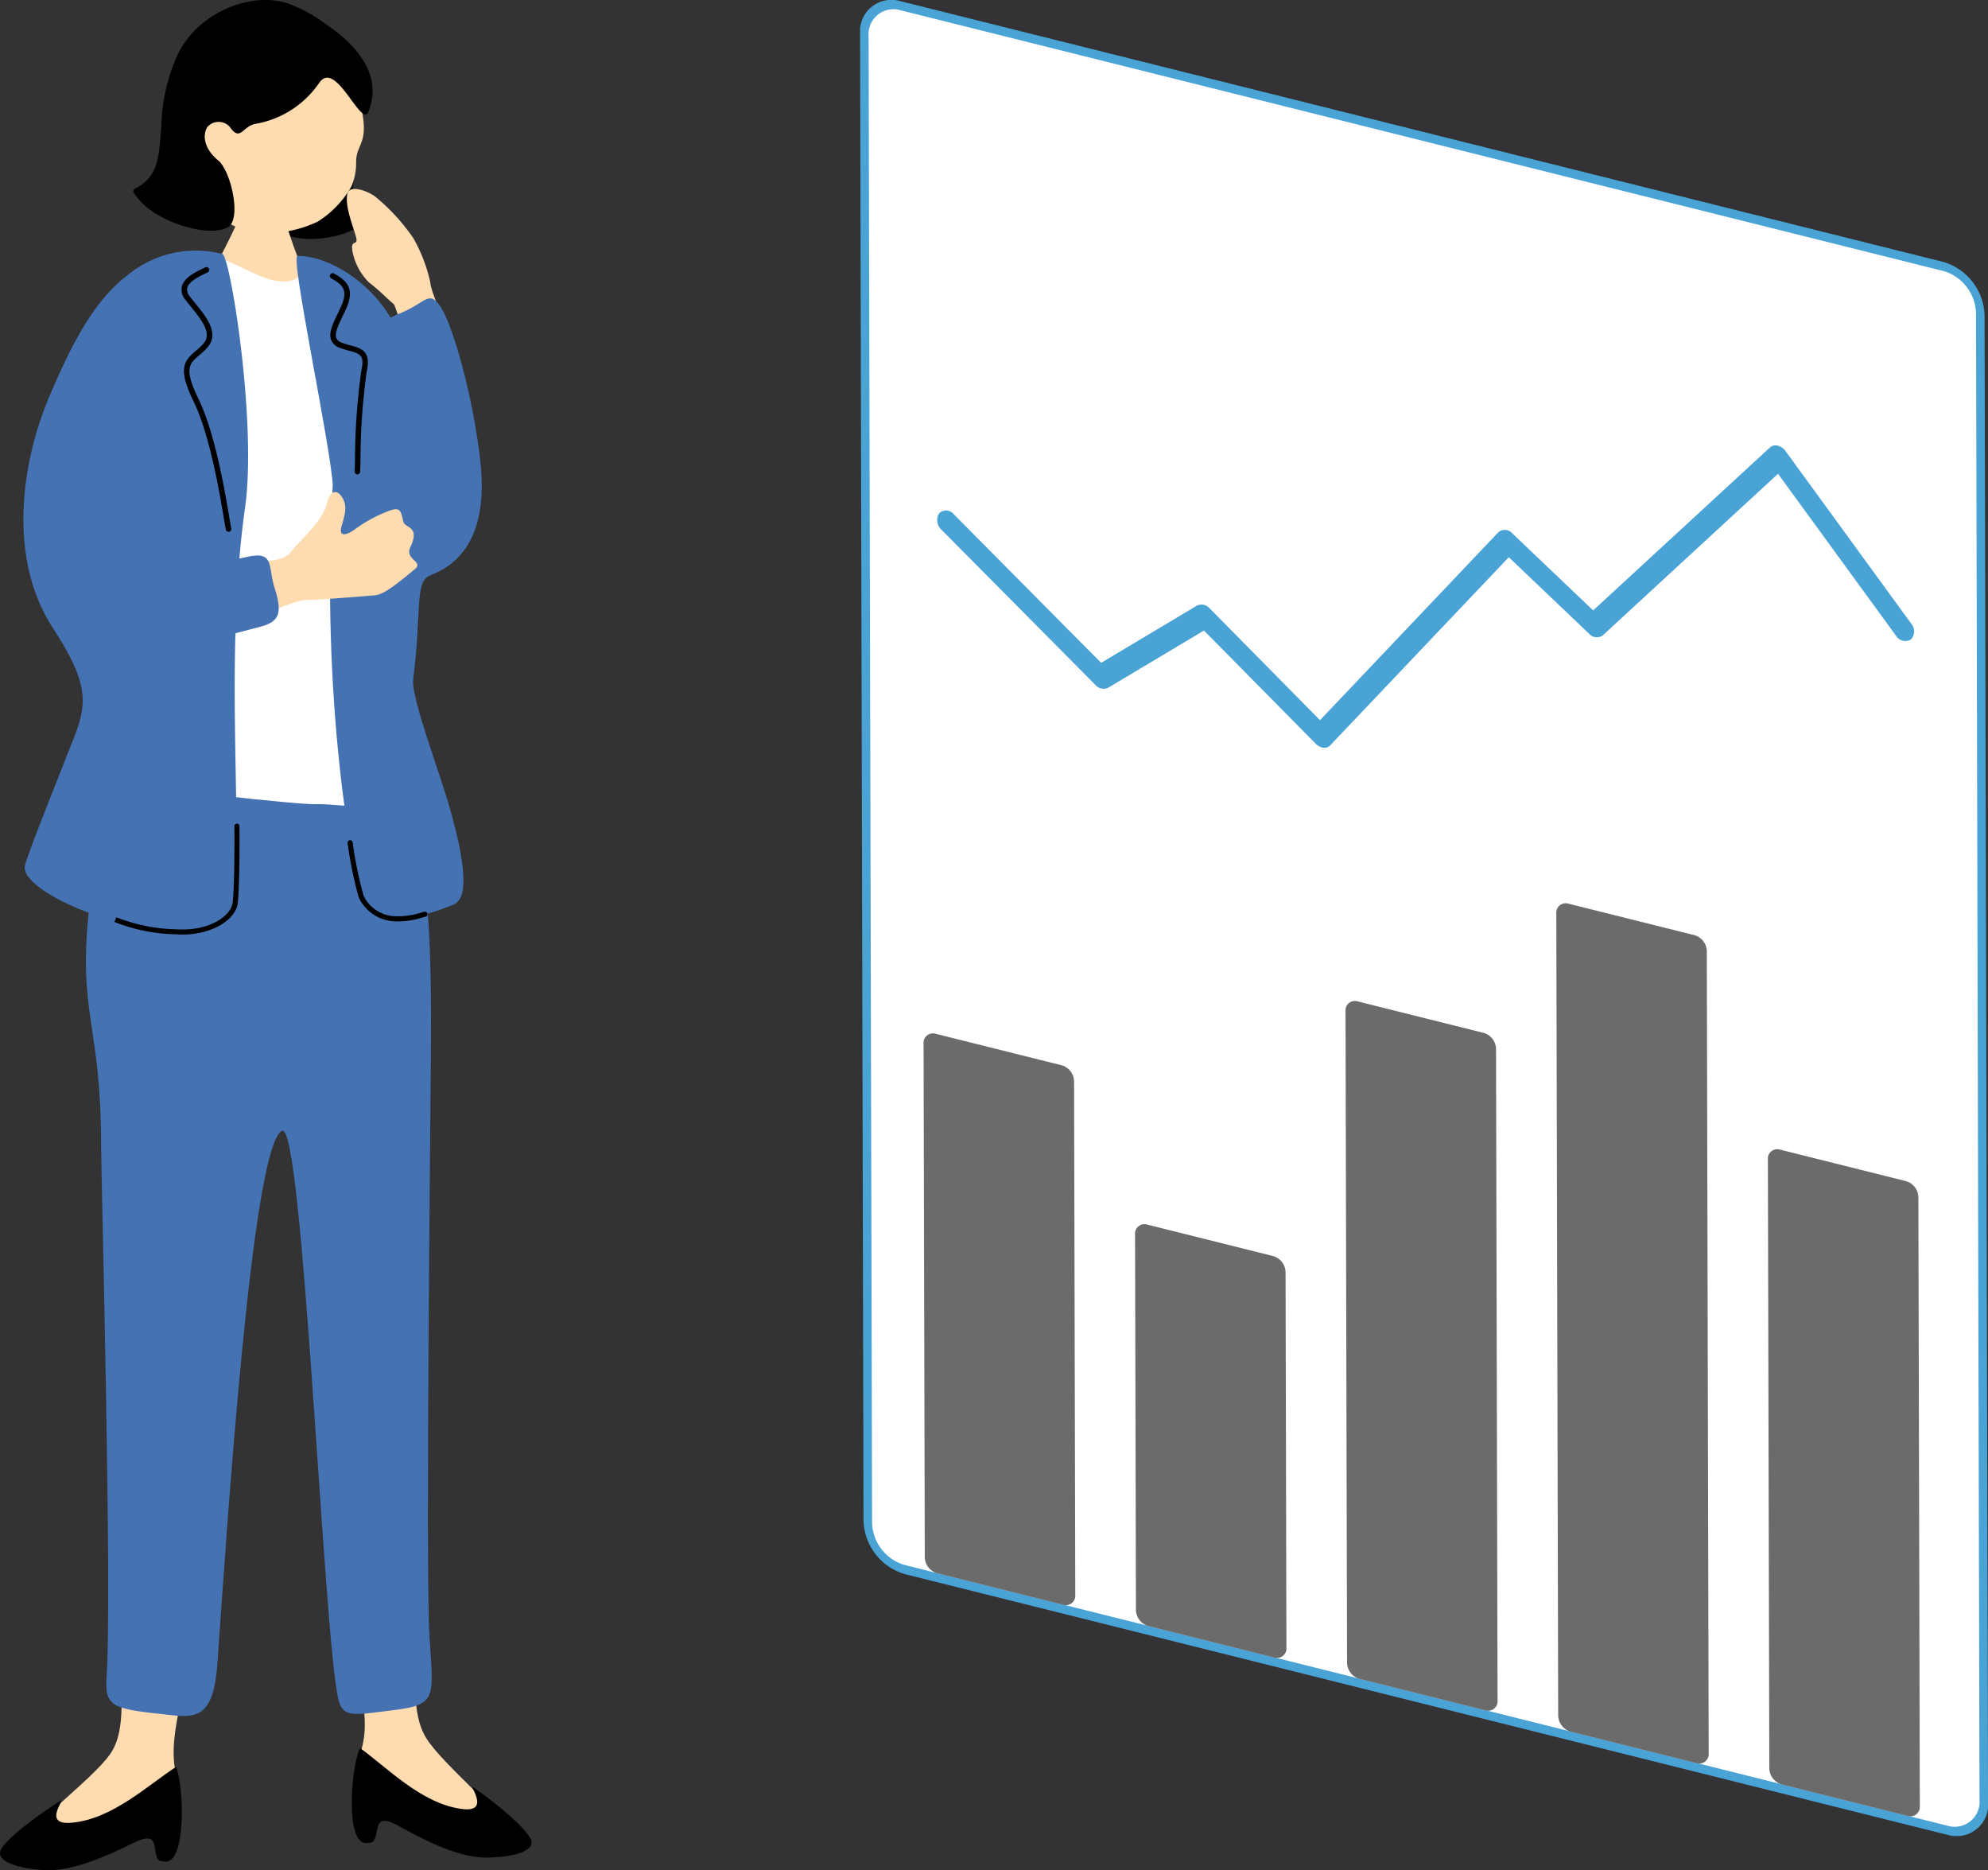
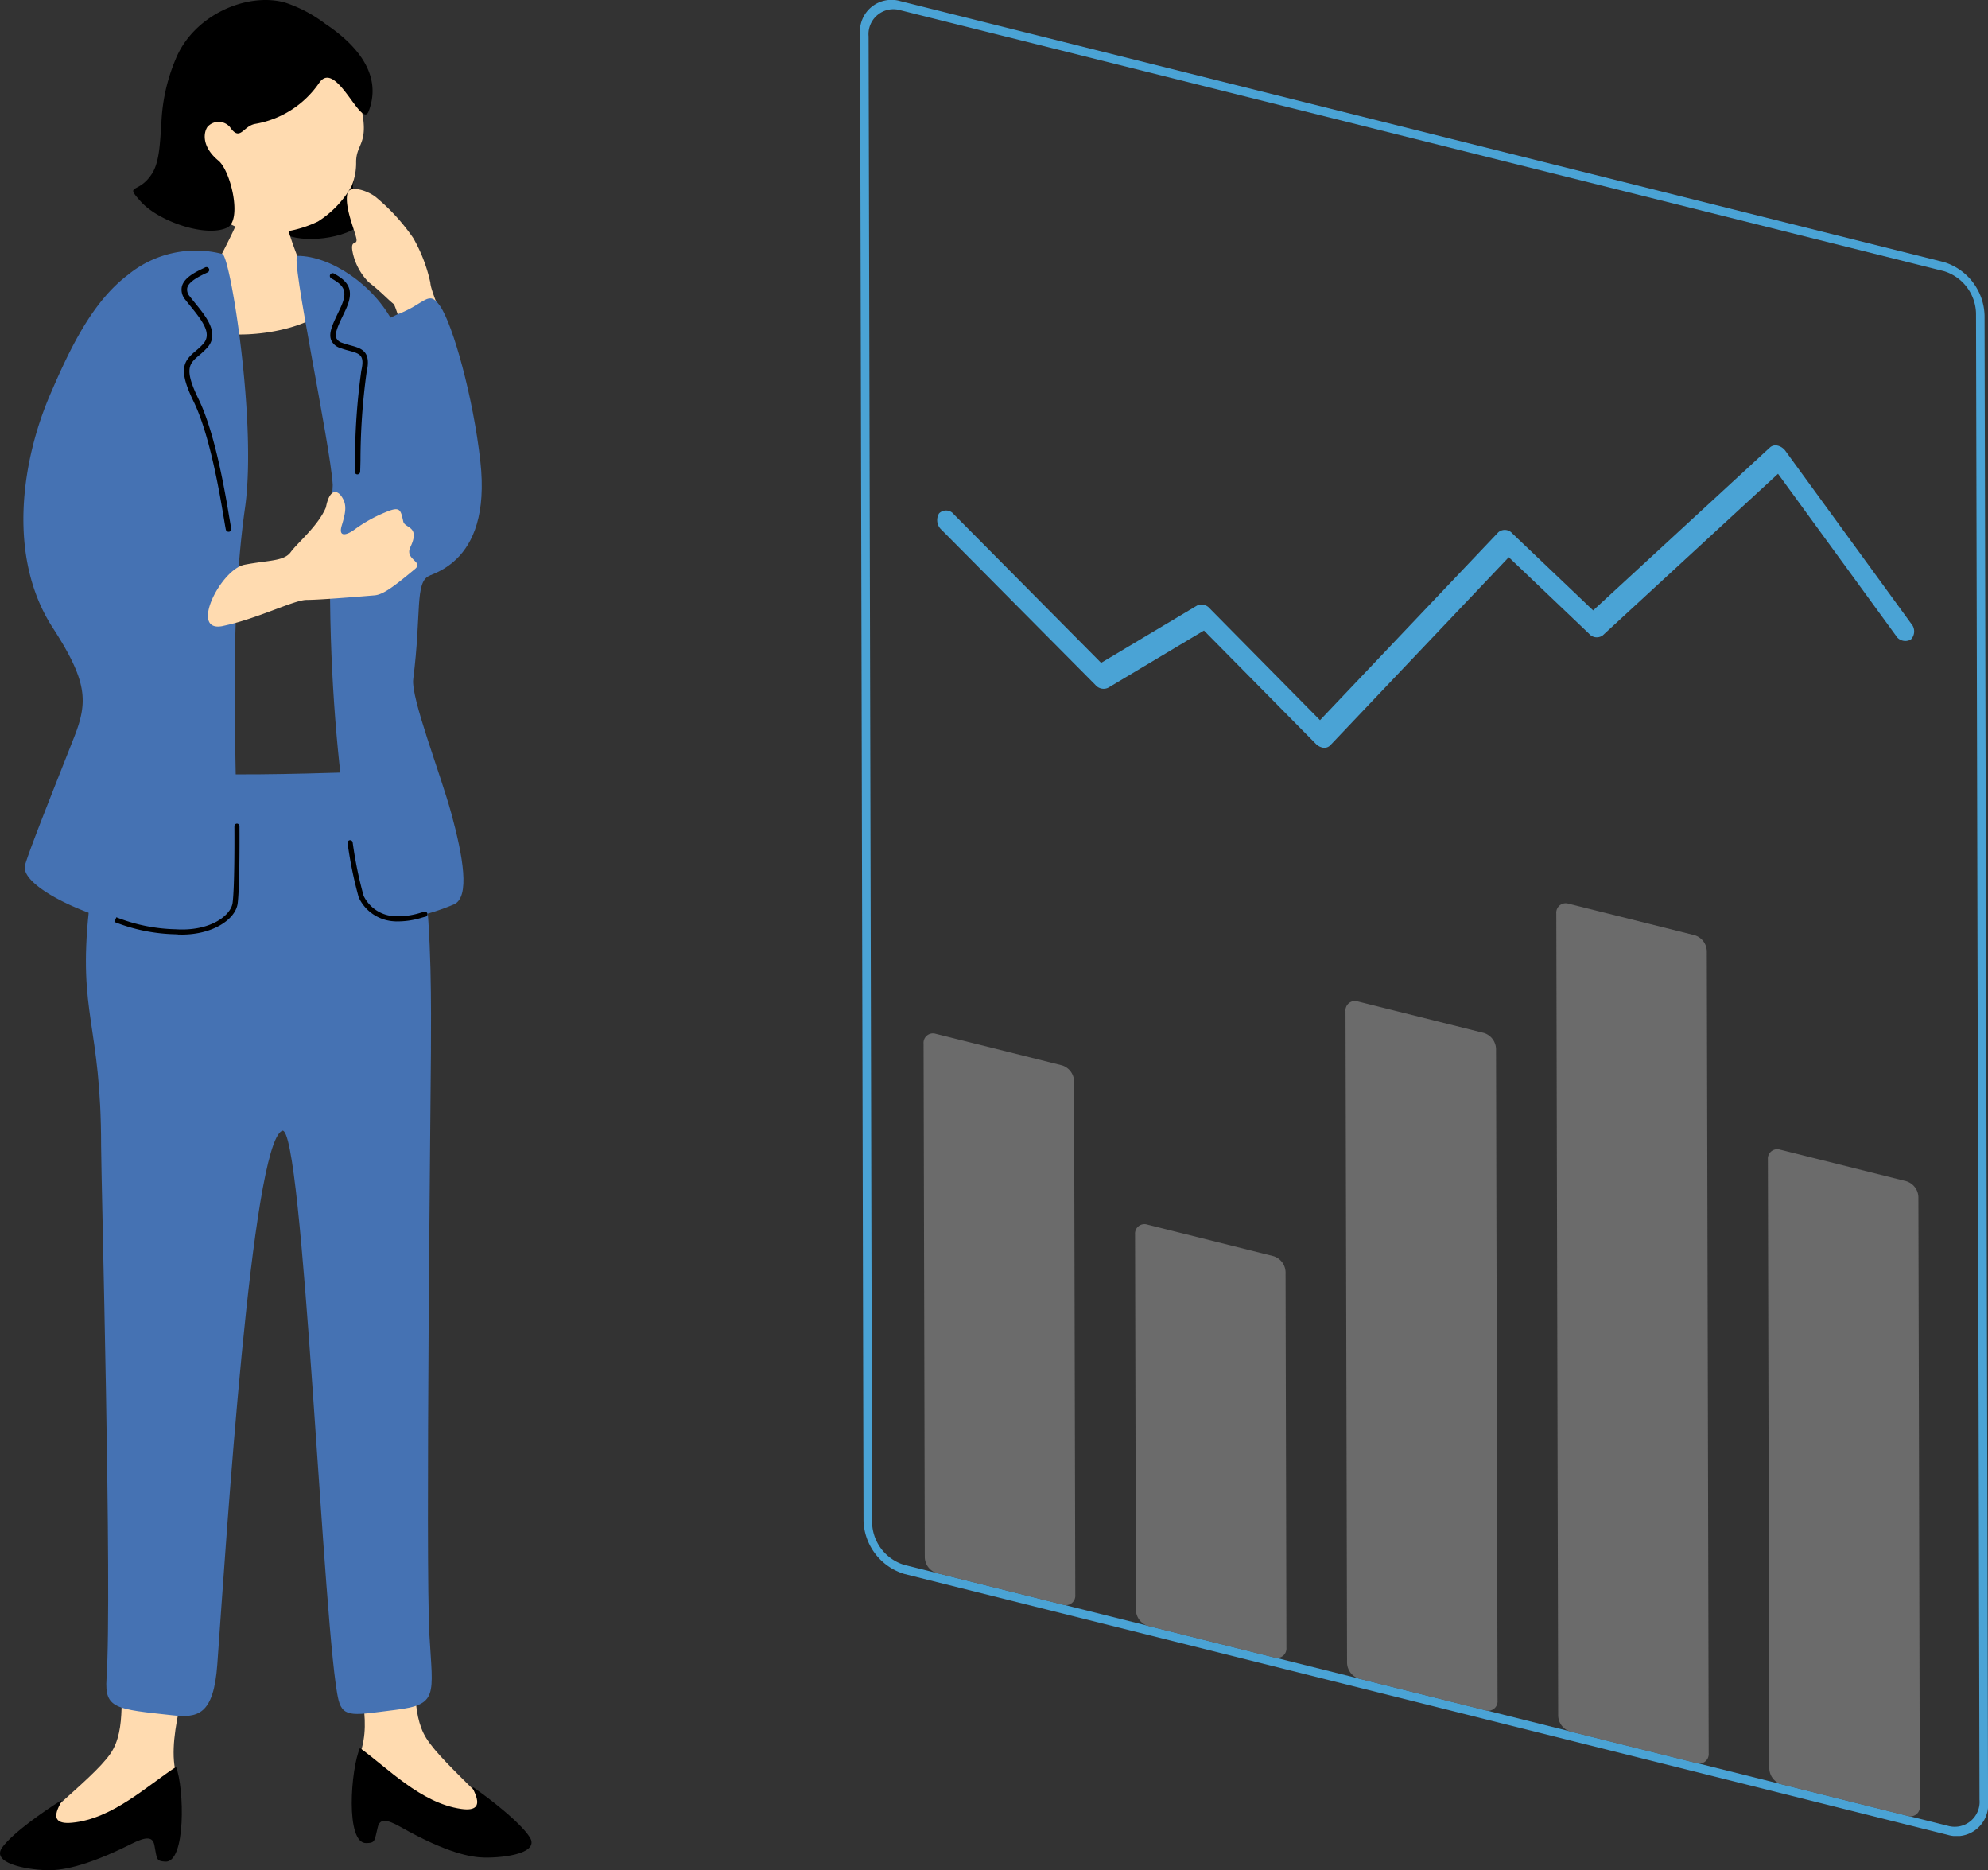
<svg xmlns="http://www.w3.org/2000/svg" width="195.597" height="183.96" viewBox="0 0 195.597 183.96">
  <rect x="0" y="0" width="195.597" height="183.96" fill="#333333" stroke="none" />
  <defs>
    <clipPath id="a">
      <rect width="110.975" height="180.596" fill="none" />
    </clipPath>
    <clipPath id="b">
      <rect width="52.298" height="183.96" fill="none" />
    </clipPath>
  </defs>
  <g transform="translate(-424.403 -3471.202)">
    <g transform="translate(509.025 3471.202)">
      <g clip-path="url(#a)">
-         <path d="M110.228,177.136a2.78,2.78,0,0,1-3.557,2.912L4.01,154.383a5.067,5.067,0,0,1-3.575-4.7L.092,3.49A2.78,2.78,0,0,1,3.649.578L106.31,26.242a5.068,5.068,0,0,1,3.575,4.695Z" transform="translate(-0.02 -0.102)" fill="#fff" fill-rule="evenodd" />
        <path d="M107,180.48,4.339,154.816a5.652,5.652,0,0,1-4-5.248L0,3.37A3.1,3.1,0,0,1,3.975.115L106.636,25.78a5.653,5.653,0,0,1,4,5.247l.343,146.2A3.1,3.1,0,0,1,107,180.48M3.978,1.01A2.45,2.45,0,0,0,.839,3.58l.343,146.2a4.462,4.462,0,0,0,3.154,4.144L107,179.586a2.45,2.45,0,0,0,3.139-2.57l-.343-146.2a4.462,4.462,0,0,0-3.154-4.144Z" transform="translate(0 0)" fill="#4aa3d5" />
        <path d="M22.875,184.56a.927.927,0,0,1-1.186.971l-12.43-3.108a1.688,1.688,0,0,1-1.192-1.565l-.119-50.522a.926.926,0,0,1,1.185-.971l12.431,3.107a1.69,1.69,0,0,1,1.192,1.566Z" transform="translate(-1.701 -27.68)" fill="#6b6b6b" />
        <path d="M49.314,194.863a.927.927,0,0,1-1.186.971L35.7,192.726a1.69,1.69,0,0,1-1.192-1.565l-.086-36.949a.927.927,0,0,1,1.186-.971l12.43,3.108a1.689,1.689,0,0,1,1.192,1.565Z" transform="translate(-7.367 -32.79)" fill="#6b6b6b" />
        <path d="M75.727,194.078a.927.927,0,0,1-1.186.971l-12.43-3.108a1.689,1.689,0,0,1-1.192-1.565l-.151-64.094a.926.926,0,0,1,1.186-.971l12.43,3.107a1.69,1.69,0,0,1,1.192,1.566Z" transform="translate(-13.006 -26.813)" fill="#6b6b6b" />
        <path d="M102.147,196.654a.927.927,0,0,1-1.186.971l-12.43-3.108a1.689,1.689,0,0,1-1.192-1.565l-.185-78.9a.926.926,0,0,1,1.186-.971l12.43,3.107a1.689,1.689,0,0,1,1.192,1.566Z" transform="translate(-18.653 -24.195)" fill="#6b6b6b" />
        <path d="M128.589,208.435a.927.927,0,0,1-1.186.971l-12.43-3.108a1.689,1.689,0,0,1-1.192-1.565l-.141-59.9a.926.926,0,0,1,1.185-.971l12.431,3.108a1.689,1.689,0,0,1,1.192,1.565Z" transform="translate(-24.322 -30.783)" fill="#6b6b6b" />
        <path d="M47.51,85.451a1.32,1.32,0,0,1-.611-.362L35.9,73.95l-9.426,5.628a1.054,1.054,0,0,1-1.26-.281L10.085,64.049a1.279,1.279,0,0,1-.249-1.621.971.971,0,0,1,1.462.1l14.482,14.6,9.428-5.63a1.056,1.056,0,0,1,1.262.283L47.317,82.767,64.861,64.285a.976.976,0,0,1,1.387.123l7.943,7.563,17.4-16.033a.82.82,0,0,1,.763-.173,1.357,1.357,0,0,1,.773.542l12.353,16.961a1.145,1.145,0,0,1-.037,1.57,1.09,1.09,0,0,1-1.482-.413L92.38,58.532,75.14,74.421a.99.99,0,0,1-1.351-.159l-7.9-7.524L48.32,85.245a.813.813,0,0,1-.81.206" transform="translate(-2.064 -11.929)" fill="#4aa3d5" />
      </g>
    </g>
    <g transform="translate(424.403 3471.202)">
      <g clip-path="url(#b)">
        <path d="M35.143,173.205c-.941,4.228,10.72,7.372,13.88,6.363,1.176-.762-5.338-5.79-7.086-8.6-1.566-2.52-.875-6.247-1.372-9.343-.662-4.127-6.2-3.968-5.7.672.4,3.746,1.93,7.35.28,10.911" fill="#ffdbb0" />
        <path d="M35.417,171.937c-.91,2.039-1.452,9.4.616,9.355.908-.021.795-.189,1.135-1.569.2-.832.837-.816,2.27-.005,4.564,2.578,6.935,2.974,8.219,2.995,2.122.035,5.481-.461,4.448-2.027-1-1.518-4-3.813-5.478-4.841-.679-.471,1.836,2.541-1.265,2.081-3.965-.571-7.251-4.05-9.948-5.987" />
        <path d="M17.53,175.082c.729,4.269-11.07,6.833-14.176,5.671-1.139-.819,5.616-5.519,7.5-8.242,1.688-2.439.846-6.209,1.25-9.9s7.141-4.734,6.862-1.158c-.293,3.753-2.909,9.985-1.437,13.623" fill="#ffdbb0" />
        <path d="M17.324,173.8c.809,2.083.987,9.462-1.076,9.313-.909-.065-.788-.228-1.059-1.622-.165-.842-.8-.857-2.27-.118C8.233,183.72,5.846,184,4.563,183.956c-2.121-.07-5.452-.73-4.343-2.244,1.075-1.466,4.187-3.61,5.71-4.564.7-.439-1.959,2.445,1.161,2.139,3.987-.372,7.441-3.685,10.231-5.487" />
        <path d="M35.581,75.923s-9.564.356-14.4.213c-5.972-.178-10.933-.83-12.44,13.478-1.075,10.2,1.208,11.078,1.208,23.146,0,2.967,1.1,44.017.533,52.359-.2,2.963.908,2.993,6.476,3.6,2.487.272,4.064.013,4.424-5.022.917-12.764,3.362-51.007,6.363-52.464,2.087-1.016,4.1,50.215,5.567,56.005.459,1.809,1.648,1.436,5.567.957,4.263-.522,3.712-1.416,3.373-7.34-.4-6.895.138-54.113.147-57.329.027-8.871.355-28.675-6.811-27.61" fill="#4572b3" />
        <path d="M36.2,21.444c-1.523,1.995-5.9,2.485-7.907,1.714-4.28-1.648,3.163-5.37,3.651-7.234.357-1.363,1.458-.933,2.83.959.425.586-.919,2.245,1.16,2.912,1.173.376,1.855.182.266,1.65" />
        <path d="M19.017,18.063a8.062,8.062,0,0,0,5.968,4.787,11.554,11.554,0,0,0,6.294-1.06,9.917,9.917,0,0,0,3.3-3.452,5.9,5.9,0,0,0,.46-2.37c-.014-1.935,1.392-1.732.415-5.754-.3-1.225-2.355-6.915-8.175-7.926-5.12-.888-11.1,9.741-8.258,15.776" fill="#ffdbb0" />
        <path d="M31.411,8.147c1.644-2.388,4.165,4.609,4.857,2.81,1.492-3.882-1.622-6.85-4.263-8.615A13.655,13.655,0,0,0,28.048.253C24.282-.8,18.988,1.508,17.257,5.884A17.956,17.956,0,0,0,15.868,12.5c-.141,1.254-.121,3.354-.916,4.586-1.353,2.1-2.765.9-1.067,2.773,1.774,1.954,6.445,3.523,8.479,2.525,1.478-.725.352-5.576-.88-6.589-1.511-1.241-1.537-2.589-1.082-3.3a1.467,1.467,0,0,1,2.069-.15,1.416,1.416,0,0,1,.15.15c1.016,1.478,1.268-.077,2.476-.305a9.583,9.583,0,0,0,6.315-4.046" />
        <path d="M24.153,19.066c.208.014,2.918.408,3.179.4.072.475,1.122,3.444,1.309,4.044a40.017,40.017,0,0,0,3.224,7.151c-3.2,2.544-11.8,3.18-13.651.552.564-.248,4.955-8.617,5.266-9.73.228-.815.652-2.1.673-2.417" fill="#ffdbb0" />
-         <path d="M31.675,26.192C29.155,25.03,30.793,28.236,27,27.6c-1.77-.3-4.757-2.35-5.79-2.191-4.927.761-9.909,5.572-10.14,10.754-.276.1,2.245,5.609.585,13.19.074.646-.145,7.3-.334,8.484-.307,1.913.472,13.542-.455,16.82s.185,2.681,2.2,2.731,15.88,1.789,18.083,1.712,10.107,1.153,10.172.19c.051-.749-4.476-13.563-2.875-22.348-1.48-10.477-3.792-29.063-6.771-30.752" fill="#fff" />
        <path d="M42.236,56.622c4.668-2.184-1.024-19.881-3.487-24.768-1.973-3.908-6.286-6.687-9.479-6.687-.745,0,3.248,18.619,3.469,22.54-1.2,21.156,1.925,38.143,2.957,40.9,1.77,2.684,5.718,1.7,8.948.36,1.651-.688.885-4.809-.211-8.858C43.347,76.1,40.419,68.682,40.657,66.8c.831-6.547.147-9.5,1.575-10.168" fill="#4572b3" />
        <path d="M21.875,24.979a10.531,10.531,0,0,0-9.285,2.055C9.066,29.7,6.874,34.292,4.918,38.85,2.09,45.44.725,54.85,5.18,61.732c3.406,5.261,3.5,7.246,2.131,10.734-1.446,3.7-4.375,10.961-4.846,12.622-.927,3.277,17.4,10.023,20.613,4.139.752-8.59-.983-25.051,1.034-39.3,1.181-8.342-1.453-24.753-2.237-24.952" fill="#4572b3" />
        <path d="M22.474,52.305a.364.364,0,0,0,.066,0,.273.273,0,0,0,.211-.322c-.042-.2-.1-.577-.188-1.074-.417-2.487-1.394-8.312-3.031-11.661-1.468-3-.892-3.491.065-4.3a7.906,7.906,0,0,0,.789-.742c1.255-1.388-.09-3.045-1.173-4.375-.188-.231-.371-.457-.538-.676a.989.989,0,0,1-.252-.836c.157-.646,1.206-1.146,1.833-1.445l.162-.077a.273.273,0,1,0-.237-.491l-.162.079c-.76.362-1.91.911-2.127,1.808a1.51,1.51,0,0,0,.348,1.293c.169.222.357.453.549.689,1.249,1.537,2.066,2.7,1.191,3.666a7.451,7.451,0,0,1-.735.686c-1.15.975-1.775,1.737-.2,4.955,1.6,3.279,2.57,9.05,2.983,11.514.085.506.149.885.192,1.093a.274.274,0,0,0,.256.217" />
        <path d="M35.153,46.662a.272.272,0,0,0,.283-.26c.01-.232.018-.606.031-1.078a64.39,64.39,0,0,1,.606-8.731c.476-2.06-.524-2.333-1.583-2.62-.262-.072-.543-.148-.831-.256a.9.9,0,0,1-.567-.459c-.189-.471.2-1.281.648-2.219.091-.19.185-.387.279-.59.894-1.937.251-2.767-1.161-3.545a.272.272,0,1,0-.264.476c1.236.682,1.663,1.253.93,2.841-.092.2-.185.395-.275.583-.525,1.1-.939,1.964-.662,2.656a1.4,1.4,0,0,0,.88.766,8.787,8.787,0,0,0,.881.272c1.067.291,1.553.423,1.2,1.974a64.541,64.541,0,0,0-.62,8.839c-.012.469-.022.84-.03,1.071a.272.272,0,0,0,.26.283" />
        <path d="M17.508,91.922c3.278.133,5.672-1.448,5.876-3.058.2-1.588.187-6.218.179-7.6a.25.25,0,0,0-.5,0c.01,1.373.022,5.976-.175,7.533-.156,1.238-2.182,2.83-5.593,2.61a16.88,16.88,0,0,1-5.846-1.181l-.194.46A17.331,17.331,0,0,0,17.263,91.9c.082.006.165.01.246.013" />
        <path d="M39,90.633a8.066,8.066,0,0,0,2.52-.371c.144-.04.263-.074.352-.092a.25.25,0,0,0-.1-.489c-.1.02-.227.056-.384.1a7.454,7.454,0,0,1-2.569.341,3.573,3.573,0,0,1-3.042-2,39.672,39.672,0,0,1-1.08-5.276.253.253,0,0,0-.5.071,40.173,40.173,0,0,0,1.1,5.364,4.089,4.089,0,0,0,3.475,2.342c.075.006.149.01.223.014" />
        <path d="M38.727,29.9c.324.264,2.061,7.482,4.115,6.91,3.345-.931-.42-7.464-.5-9.007a15.356,15.356,0,0,0-1.681-4.386,19.754,19.754,0,0,0-3.748-4.083c-.931-.671-2.54-1.118-2.73-.312-.316,1.336.747,3.677.884,4.461.122.7-.6.041-.39,1.223a5.863,5.863,0,0,0,1.614,3.064c1.168.9,1.763,1.583,2.435,2.131" fill="#ffdbb0" />
        <path d="M39.1,30.923c-2.093,1.034-2.628.86-2,3.736,1.337,6.159-.326,7.885.588,13.925,1.069,7.061,1.021,9.022,2.889,8.512,1.5-.408,7.846-1.319,6.684-11.727-.7-6.286-2.693-13.433-3.965-15.27-1.142-1.648-1.422-.222-4.193.823" fill="#4572b3" />
        <path d="M21.92,61.573c3.357-.689,7.008-2.56,8.239-2.564s4.562-.272,6.694-.45c.867-.073,1.925-.891,3.97-2.584.9-.748-1.04-.923-.445-2.166,1-2.092-.547-1.823-.7-2.512-.265-1.19-.311-1.531-1.814-.885a14.14,14.14,0,0,0-2.986,1.678c-.6.447-1.648.908-1.253-.4s.532-2.056-.014-2.848-1.24-.574-1.542,1.062c-.759,1.821-2.8,3.485-3.464,4.4s-2.184.789-4.536,1.241-5.505,6.721-2.148,6.032" fill="#ffdbb0" />
-         <path d="M27.026,57.856c-.7-2.2.036-3.727-2.828-3.052a39.582,39.582,0,0,1-8.983.877c-3.6.348-6.028-7.152-7.9-6.652-2.237.6-2.619,16.608,4.41,15.594a121.213,121.213,0,0,0,13.4-2.848c2.175-.511,2.8-1.1,1.9-3.919" fill="#4572b3" />
      </g>
    </g>
  </g>
</svg>